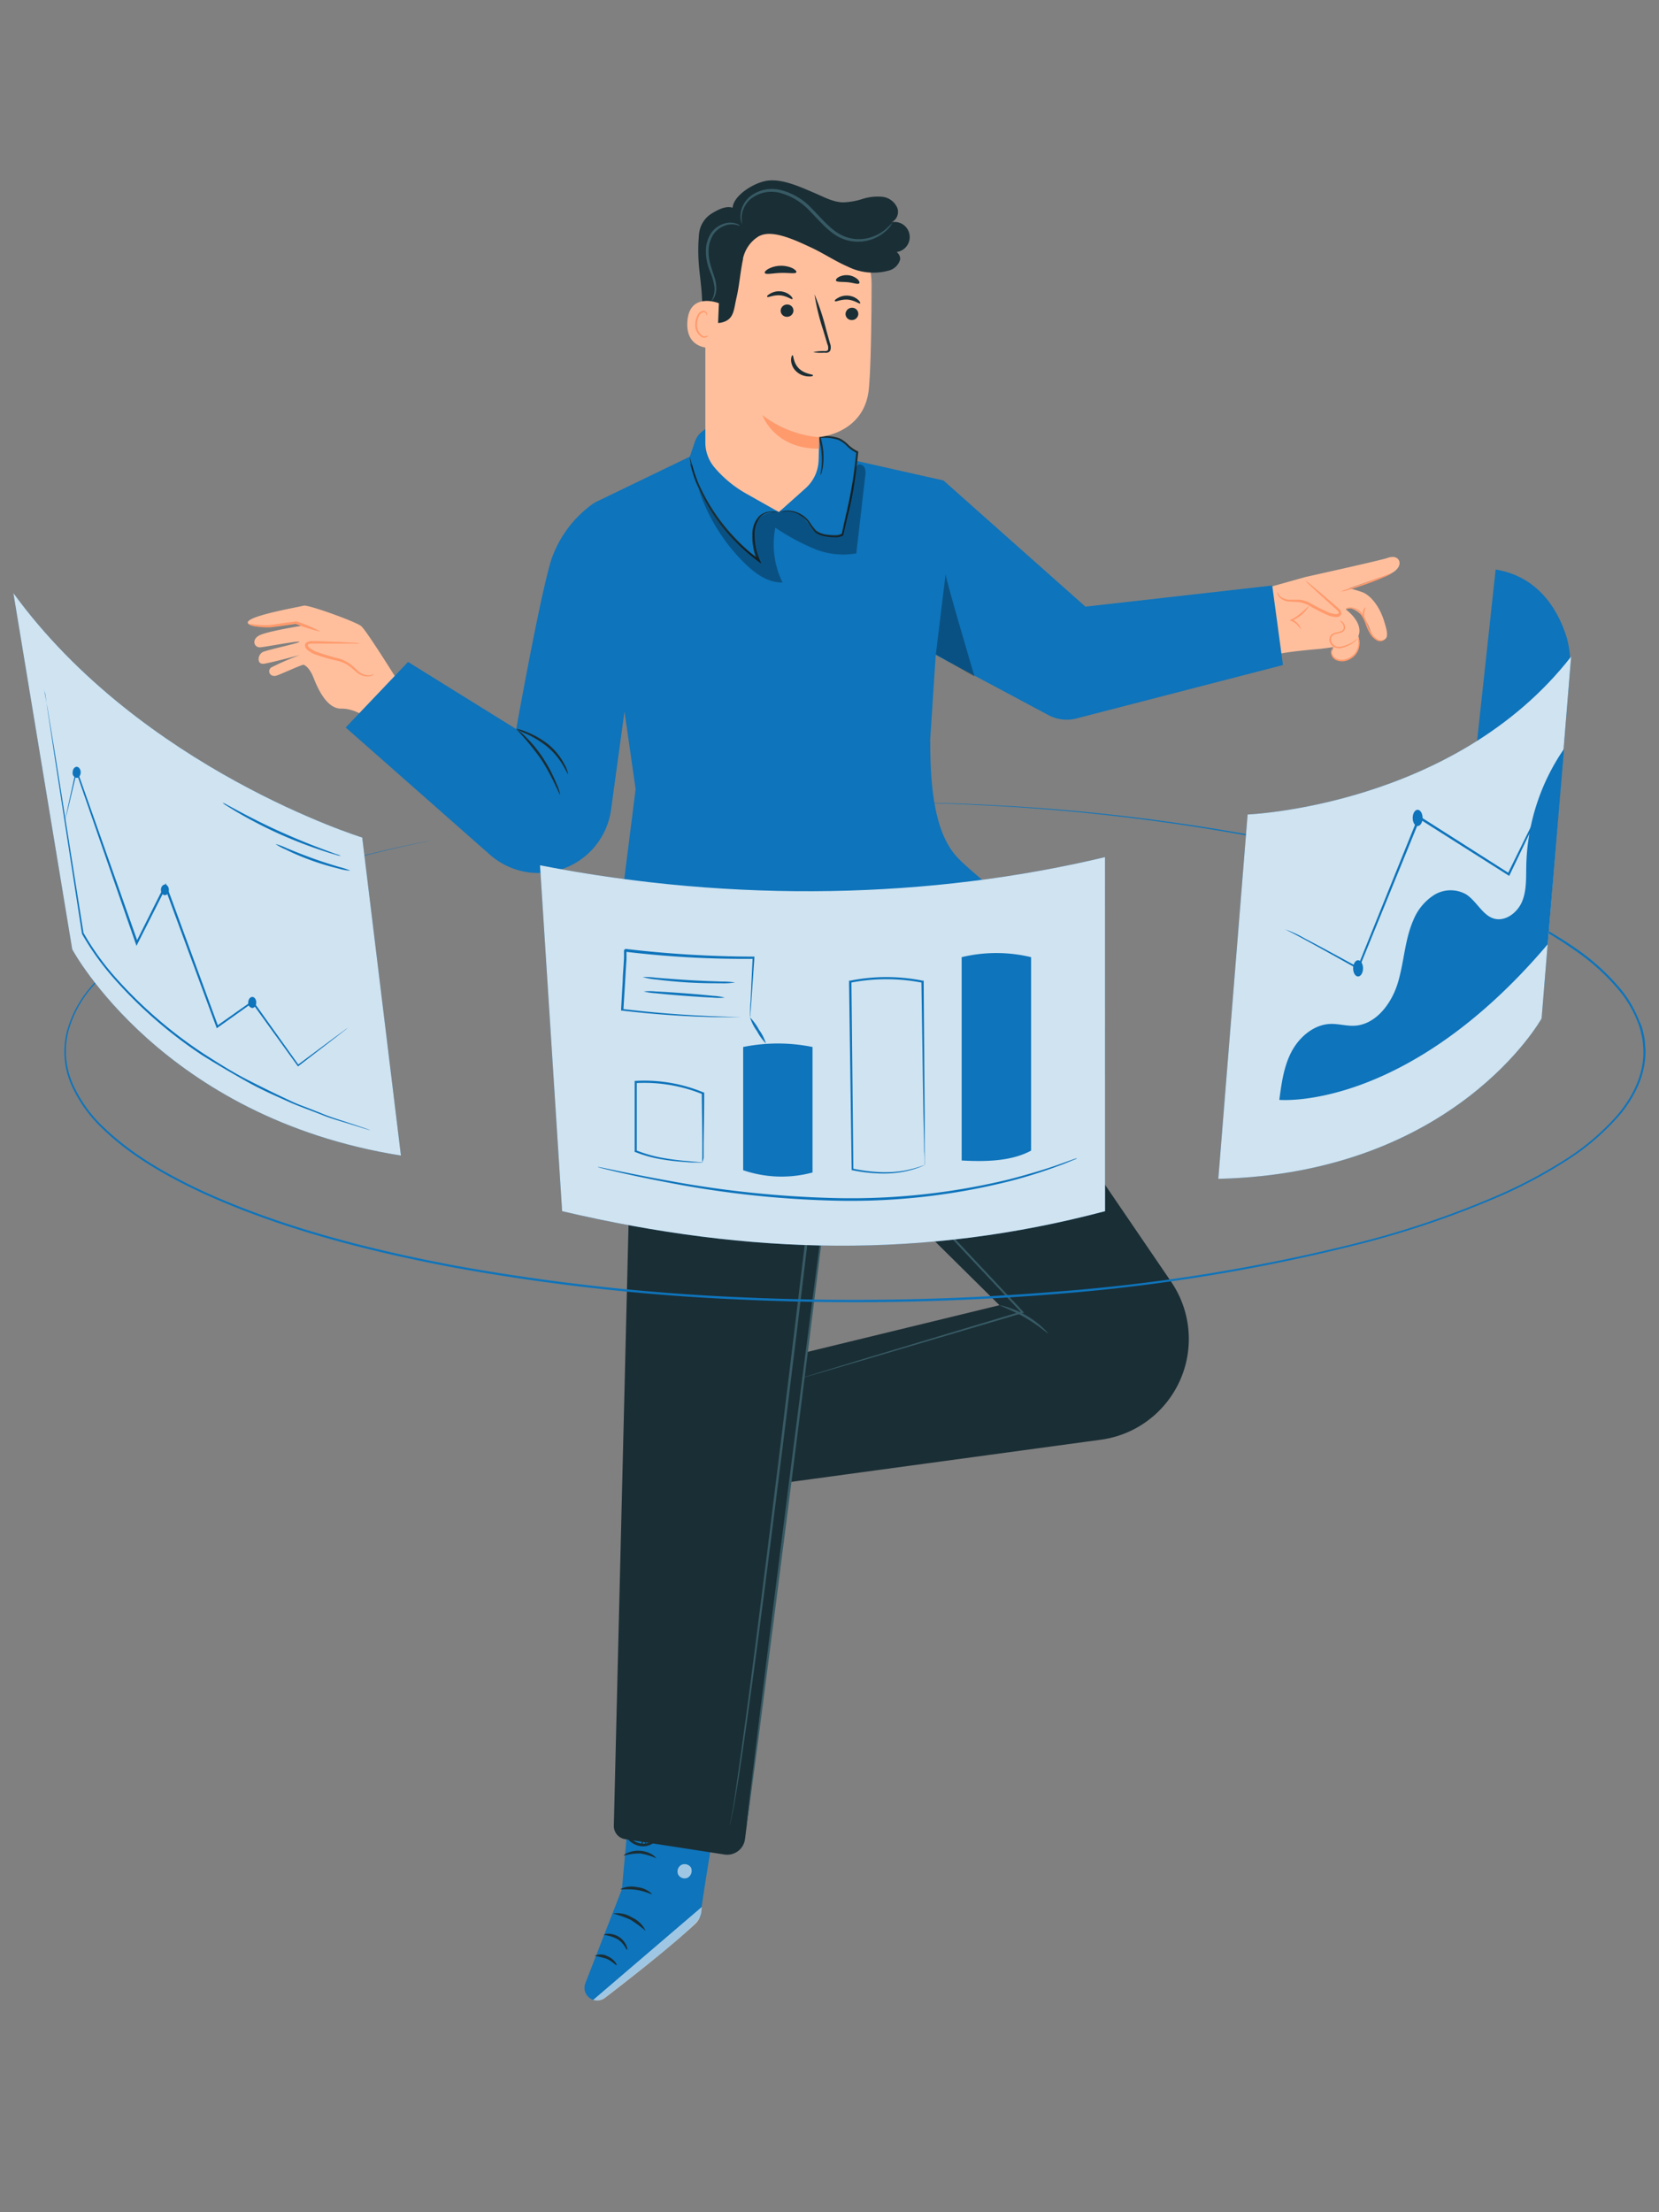
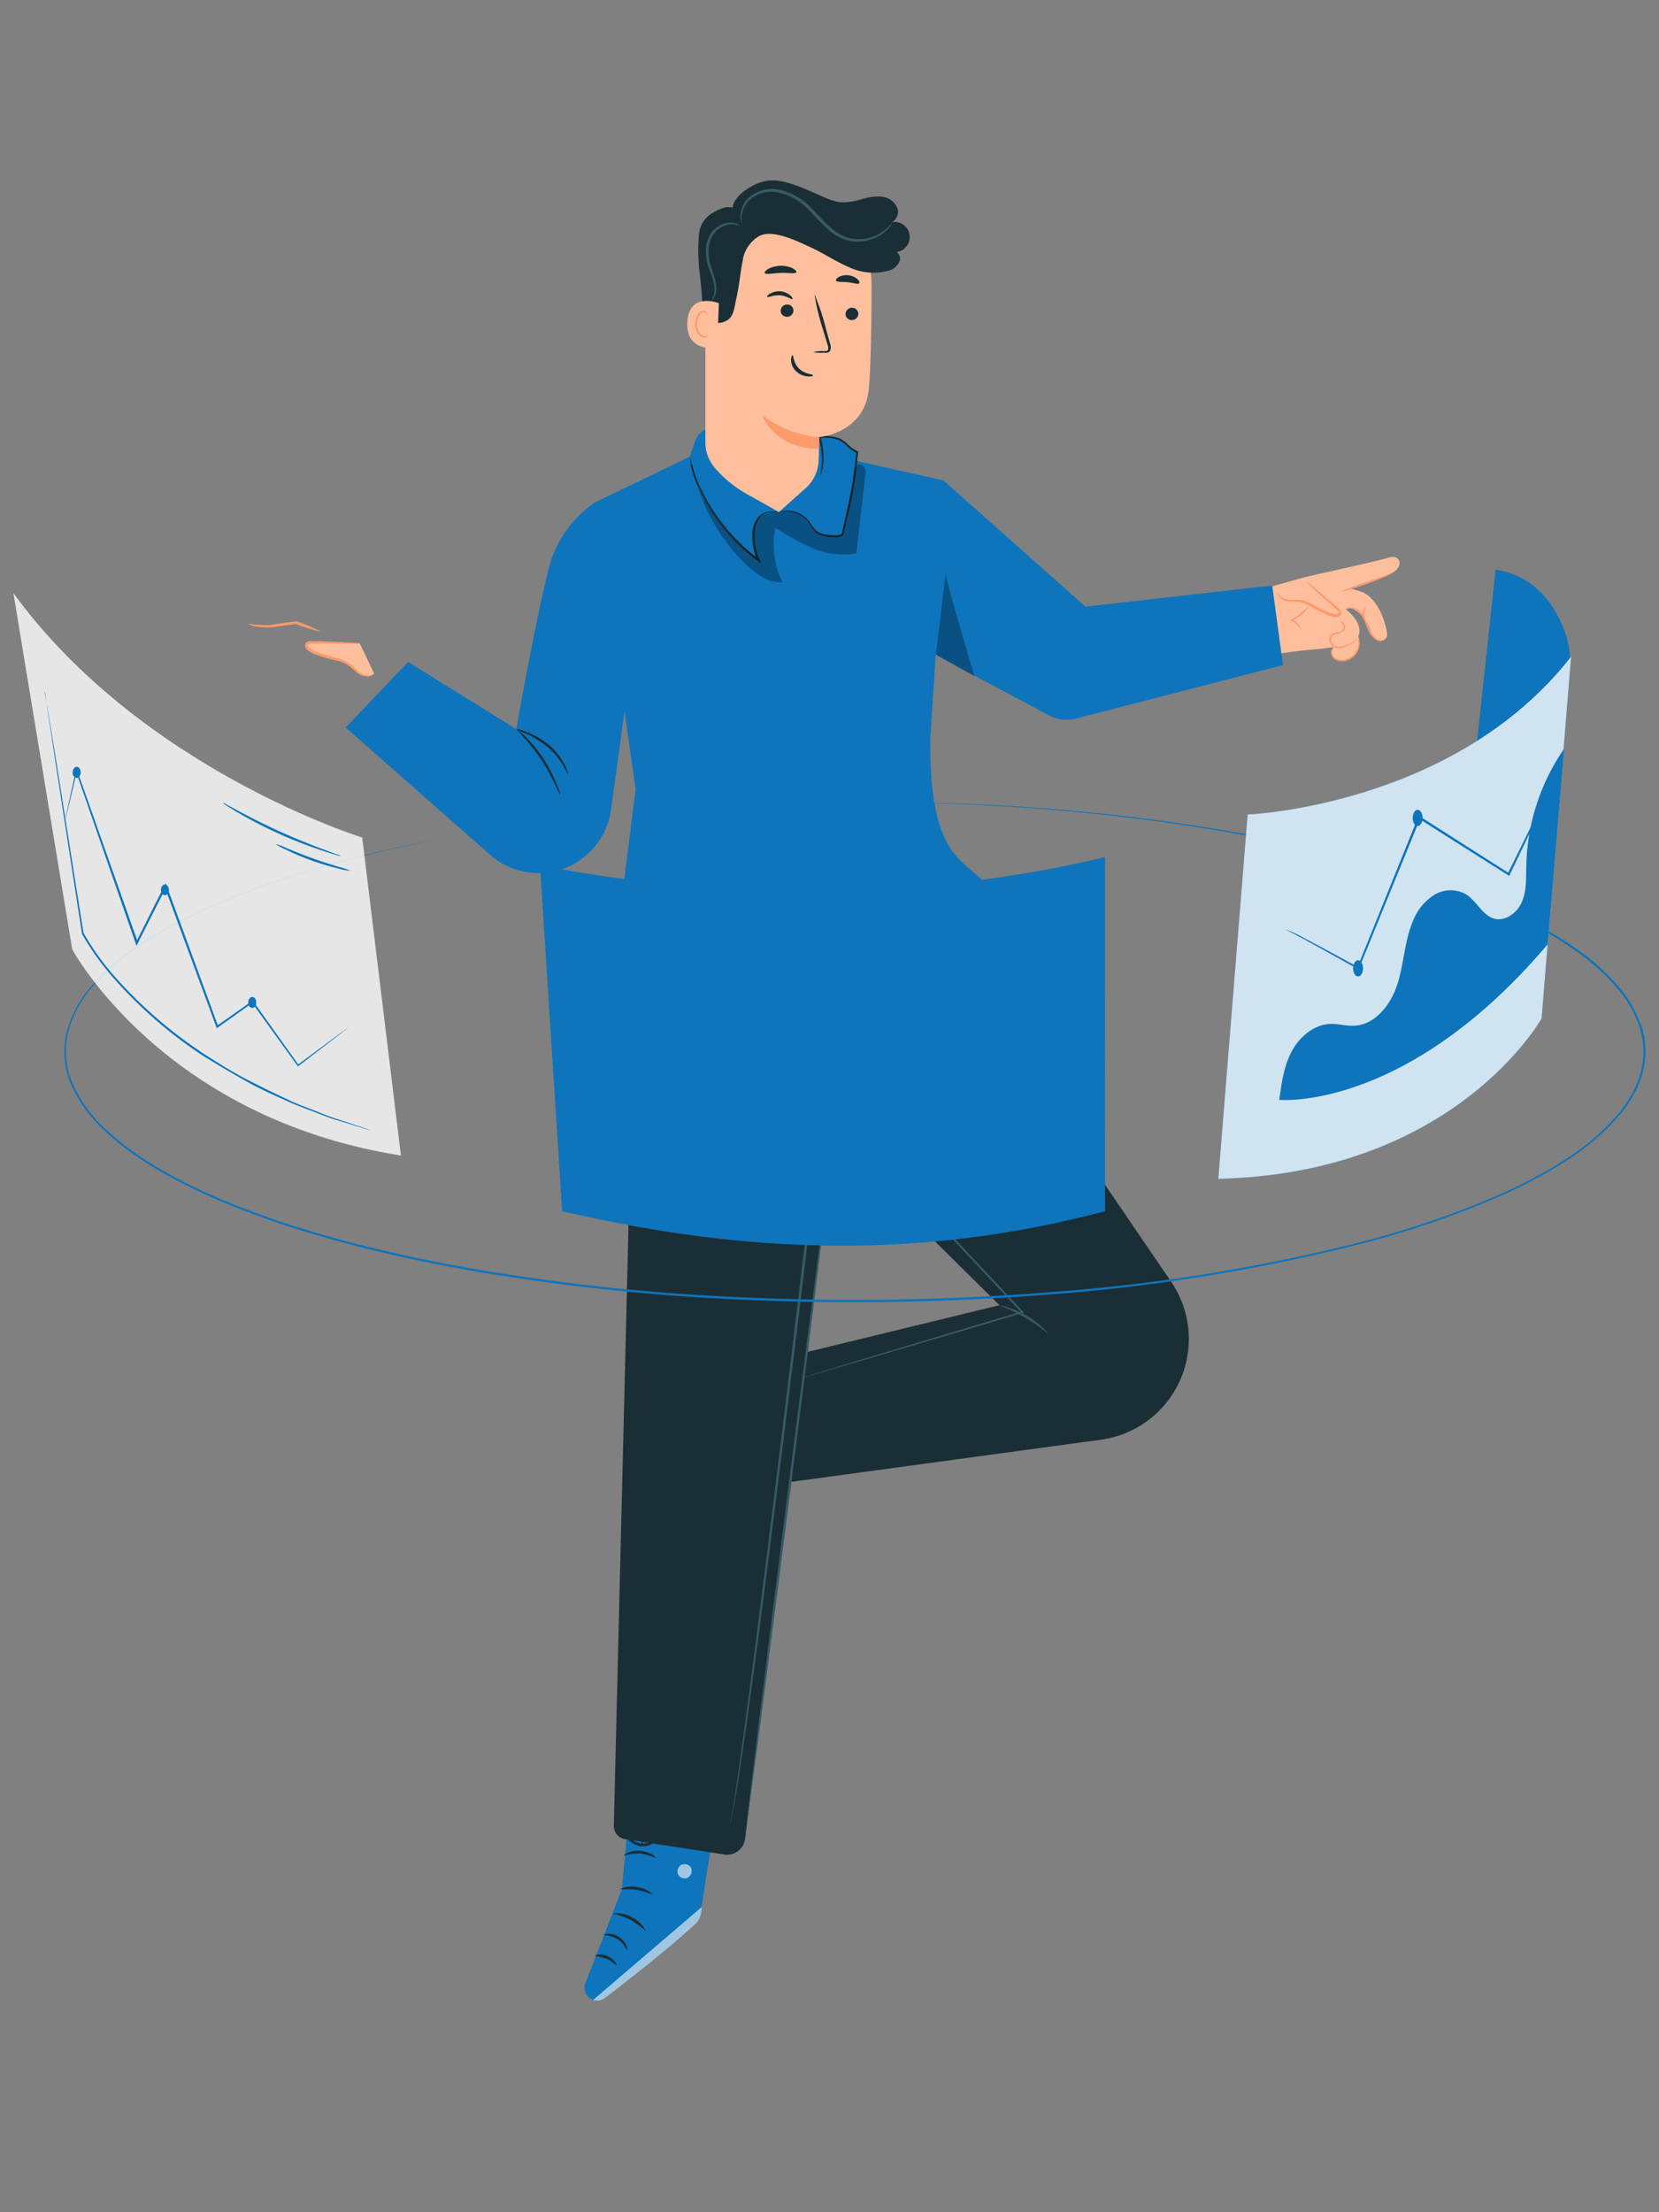
<svg xmlns="http://www.w3.org/2000/svg" id="e4ccba32-f104-44ce-9e84-ab7e9adcc803" data-name="Layer 1" viewBox="0 0 300 400">
  <rect x="0" y="0" width="300" height="400" fill="#808080" stroke="none" />
  <defs>
    <style>.eca48221-b55e-46dc-8723-7e4153b5700d{fill:#0e74bb;}.ba0b7c0c-1875-482d-b408-03e62c763351{opacity:0.3;}.a41226d0-09f5-4d32-9351-0bdfbd1f4002{fill:#ffbf9d;}.bf783afe-7276-4753-8eff-c3a0675f4cf2{fill:#ff9a6c;}.f7f0f49a-45ae-448f-b980-411c6d5376d3{opacity:0.6;}.fc6be024-87dc-4ae7-8d97-818e6688c70d{fill:#fff;}.ba402857-be4a-4e39-9f5d-e3eed6e4161e{fill:#1a2e35;}.bbdcd2c4-a07c-4232-aba4-42f43e4202a2{fill:#375a64;}.b192f4a5-6877-4df4-82b8-d94057ec2b45{opacity:0.8;}</style>
  </defs>
  <title>erp side image-01</title>
  <polyline class="eca48221-b55e-46dc-8723-7e4153b5700d" points="147.24 172.31 176.98 178.9 181.52 172.31 180.79 163.83 176.27 159.7 160.69 159.7 146.15 172.8" />
  <g class="ba0b7c0c-1875-482d-b408-03e62c763351">
    <polyline points="147.24 172.31 176.98 178.9 181.52 172.31 180.79 163.83 176.27 159.7 160.69 159.7 146.15 172.8" />
  </g>
  <path class="a41226d0-09f5-4d32-9351-0bdfbd1f4002" d="M192.59,111.07,230.12,106l5.91-1.66s13.53-3,14.79-3.43c1.46-.52,2.07.06,2.22.61.24.86-.58,1.82-1.82,2.31-.43.17-7.29,2.54-7.29,2.54a18.88,18.88,0,0,1,2.32.67c1.64.56,3.22,2.68,4,5.14s.8,3.23-.15,3.58a1.27,1.27,0,0,1-1.09-.15,2.55,2.55,0,0,1-1.13-1.41c-1.31-3.94-3.77-4.24-3.77-4.24l-.78.21s2.54,1.78,2.5,3.92a2.39,2.39,0,0,1-.2.92,3.24,3.24,0,0,1-3.62,4.27,1.34,1.34,0,0,1-1.2-1,1.78,1.78,0,0,1,.17-.84,2.39,2.39,0,0,0,.14-.43l-2.25.3s-5.1.42-7.29.86L196.43,128.8A9.1,9.1,0,0,1,185,122.56h0A9.1,9.1,0,0,1,192.59,111.07Z" />
  <path class="a41226d0-09f5-4d32-9351-0bdfbd1f4002" d="M231,107a1.9,1.9,0,0,0,1.62,1.5c.77.16,1.58,0,2.36.16,2.34.31,4.16,2.44,6.51,2.64.32,0,.74,0,.83-.35s-.16-.57-.38-.77L236.07,105" />
  <path class="bf783afe-7276-4753-8eff-c3a0675f4cf2" d="M236.07,105s.26.15.69.49,1,.84,1.77,1.47l2.6,2.23.74.65c.22.22.61.42.68,1a.68.68,0,0,1-.4.63,1.43,1.43,0,0,1-.63.1,5.38,5.38,0,0,1-1.13-.22,29.82,29.82,0,0,1-3.76-1.91,5.94,5.94,0,0,0-1.67-.55c-.54-.09-1.08-.07-1.57-.11a2.75,2.75,0,0,1-2.14-.92A1,1,0,0,1,231,107a2.48,2.48,0,0,0,.39.71,2.69,2.69,0,0,0,2,.72c.48,0,1,0,1.61,0a6,6,0,0,1,1.8.55,33.75,33.75,0,0,0,3.71,1.85,5.44,5.44,0,0,0,1,.21c.32,0,.6-.1.57-.27s-.27-.43-.52-.65l-.74-.66-2.53-2.3c-.71-.66-1.29-1.2-1.68-1.58A3.13,3.13,0,0,1,236.07,105Z" />
  <path class="bf783afe-7276-4753-8eff-c3a0675f4cf2" d="M243.26,110.1a3.43,3.43,0,0,1,1.48,0A2.53,2.53,0,0,1,246,111a6.29,6.29,0,0,1,.92,1.75,9.75,9.75,0,0,0,.86,1.87,3.36,3.36,0,0,0,1.22,1.19,1.28,1.28,0,0,0,1.15,0c.25-.13.34-.25.33-.26s-.13.07-.37.16a1.18,1.18,0,0,1-1-.11,3.18,3.18,0,0,1-1.1-1.14,11.55,11.55,0,0,1-.81-1.83,6.22,6.22,0,0,0-1-1.82,2.58,2.58,0,0,0-1.44-.91,2.36,2.36,0,0,0-1.15,0A1,1,0,0,0,243.26,110.1Z" />
  <path class="bf783afe-7276-4753-8eff-c3a0675f4cf2" d="M251.7,103.64a9.47,9.47,0,0,0-1.37.47l-3.26,1.2-3.28,1.15a8.25,8.25,0,0,0-1.35.51,6.48,6.48,0,0,0,1.41-.32c.86-.24,2-.61,3.31-1.07s2.43-.92,3.25-1.28A6.3,6.3,0,0,0,251.7,103.64Z" />
  <path class="bf783afe-7276-4753-8eff-c3a0675f4cf2" d="M242.27,112.2a2.11,2.11,0,0,0,.3.34,1.3,1.3,0,0,1,.42,1,.7.7,0,0,1-.44.56,3.64,3.64,0,0,1-.91.25,1.61,1.61,0,0,0-1,.54,1.36,1.36,0,0,0-.17,1.24,1.59,1.59,0,0,0,.84.9,2,2,0,0,0,1.13.17,6,6,0,0,0,1.74-.65,3.6,3.6,0,0,0,1-.75.88.88,0,0,0,.23-.4s-.1.13-.31.32a4.4,4.4,0,0,1-1,.65,7.26,7.26,0,0,1-1.69.57,1.55,1.55,0,0,1-1.66-.9,1.15,1.15,0,0,1,.12-1,1.39,1.39,0,0,1,.85-.45,3.84,3.84,0,0,0,1-.3.92.92,0,0,0,.53-.75,1.42,1.42,0,0,0-.54-1.13C242.42,112.27,242.28,112.18,242.27,112.2Z" />
-   <path class="bf783afe-7276-4753-8eff-c3a0675f4cf2" d="M241.47,116.88s-.16,0-.37.17a1.21,1.21,0,0,0-.42,1,1.67,1.67,0,0,0,1,1.34,2.76,2.76,0,0,0,2,0,3.36,3.36,0,0,0,1.62-1.24,3.12,3.12,0,0,0,.54-1.57,2.82,2.82,0,0,0-.12-1.1,1,1,0,0,0-.17-.37,5.39,5.39,0,0,1,.09,1.45,3.1,3.1,0,0,1-.56,1.44,3.21,3.21,0,0,1-1.5,1.12,2.56,2.56,0,0,1-1.83,0,1.5,1.5,0,0,1-.9-1.12,1.18,1.18,0,0,1,.29-.94C241.34,117,241.48,116.9,241.47,116.88Z" />
+   <path class="bf783afe-7276-4753-8eff-c3a0675f4cf2" d="M241.47,116.88s-.16,0-.37.17a1.21,1.21,0,0,0-.42,1,1.67,1.67,0,0,0,1,1.34,2.76,2.76,0,0,0,2,0,3.36,3.36,0,0,0,1.62-1.24,3.12,3.12,0,0,0,.54-1.57,2.82,2.82,0,0,0-.12-1.1,1,1,0,0,0-.17-.37,5.39,5.39,0,0,1,.09,1.45,3.1,3.1,0,0,1-.56,1.44,3.21,3.21,0,0,1-1.5,1.12,2.56,2.56,0,0,1-1.83,0,1.5,1.5,0,0,1-.9-1.12,1.18,1.18,0,0,1,.29-.94Z" />
  <path class="bf783afe-7276-4753-8eff-c3a0675f4cf2" d="M235.22,113.79s0-.27-.24-.65a2.71,2.71,0,0,0-1.37-1.12l0,.26c.27-.14.56-.3.85-.48a6.17,6.17,0,0,0,2.36-2.42,16.06,16.06,0,0,1-2.51,2.18c-.28.18-.56.33-.82.47l-.3.15.31.1a2.87,2.87,0,0,1,1.32,1C235.09,113.57,235.19,113.8,235.22,113.79Z" />
  <path class="bf783afe-7276-4753-8eff-c3a0675f4cf2" d="M246.91,109.78s-.45.39-.49,1.08.28,1.18.34,1.13-.1-.51-.06-1.11S247,109.83,246.91,109.78Z" />
-   <path class="a41226d0-09f5-4d32-9351-0bdfbd1f4002" d="M71.76,122.84S66.27,114,65.3,113.2s-9.65-3.93-10.39-3.69-11.26,2-10,3.27,8.54-.1,8.54-.1l1,.49s-6.34,1-7.67,1.78-.81,2.21.35,2.09,6.67-1.18,7-1-6,1.49-6.67,1.89c-.91.54-1,2.17.15,2.09.68,0,6.64-1.59,6.64-1.59A50,50,0,0,0,49,120.71c-.71.67-.15,1.7.88,1.48.7-.16,4-1.75,5-2,0,0,.88.23,1.67,2,.38.83,2.07,6,5.17,5.94,2.75-.06,5.44,2.2,5.44,2.2Z" />
  <path class="bf783afe-7276-4753-8eff-c3a0675f4cf2" d="M44.88,112.81a4.84,4.84,0,0,0,1.92.53,11.25,11.25,0,0,0,2.16.09c.81-.09,1.69-.21,2.61-.34l2-.29h-.12A28.81,28.81,0,0,0,58,114.22a26.92,26.92,0,0,0-4.38-1.87l0,0h-.06l-2,.26-2.58.38a14.78,14.78,0,0,1-2.1,0C45.63,112.91,44.9,112.74,44.88,112.81Z" />
  <path class="a41226d0-09f5-4d32-9351-0bdfbd1f4002" d="M67.65,121.79a2.12,2.12,0,0,1-2.45,0c-.75-.45-1.32-1.15-2-1.65-2.14-1.51-5.22-1.15-7.28-2.76-.29-.22-.57-.59-.42-.92s.56-.34.9-.33l8.66.21" />
  <path class="bf783afe-7276-4753-8eff-c3a0675f4cf2" d="M65,116.34a4,4,0,0,0-.93-.12l-2.55-.14-3.79-.14-1.1,0a1.71,1.71,0,0,0-1.27.27.73.73,0,0,0-.14.8,1.31,1.31,0,0,0,.44.56,4.86,4.86,0,0,0,1.08.67,32.32,32.32,0,0,0,4.49,1.29,6.19,6.19,0,0,1,1.78.81c.5.34.92.76,1.35,1.1a3.06,3.06,0,0,0,2.44.86c.64-.12.85-.47.83-.47a2.57,2.57,0,0,1-.86.28,2.91,2.91,0,0,1-2.18-.94c-.4-.34-.81-.78-1.35-1.17a6.78,6.78,0,0,0-1.87-.91A38.12,38.12,0,0,1,57,117.76a5.43,5.43,0,0,1-1-.6c-.28-.23-.42-.53-.26-.65s.54-.15.91-.14l1.1,0,3.79,0c1.08,0,1.95,0,2.55,0A3.5,3.5,0,0,0,65,116.34Z" />
  <path class="eca48221-b55e-46dc-8723-7e4153b5700d" d="M114.46,319.6l-2,22-6.61,17a2.28,2.28,0,0,0,1.44,3h0a2.26,2.26,0,0,0,2-.36c3.73-2.84,17.37-13.33,17.42-14.95.07-1.88,3.66-23.11,3.66-23.11Z" />
  <g class="f7f0f49a-45ae-448f-b980-411c6d5376d3">
    <path class="fc6be024-87dc-4ae7-8d97-818e6688c70d" d="M107.28,361.6l19.63-16.8-.1.93a3.46,3.46,0,0,1-1.06,2.11c-1.58,1.48-6,5.48-16.36,13.41a2.28,2.28,0,0,1-2.11.35Z" />
  </g>
  <g class="f7f0f49a-45ae-448f-b980-411c6d5376d3">
    <path class="fc6be024-87dc-4ae7-8d97-818e6688c70d" d="M123.21,337.2a1.36,1.36,0,0,0-.58,1.73,1.32,1.32,0,0,0,1.72.59,1.44,1.44,0,0,0,.6-1.84,1.37,1.37,0,0,0-1.85-.42" />
  </g>
  <path class="ba402857-be4a-4e39-9f5d-e3eed6e4161e" d="M113.4,352.56c-.13.05-.5-1.16-1.73-1.93a7.09,7.09,0,0,0-2.48-.77c0-.06.29-.2.81-.21a3.59,3.59,0,0,1,3.25,2.09C113.46,352.22,113.46,352.55,113.4,352.56Z" />
  <path class="ba402857-be4a-4e39-9f5d-e3eed6e4161e" d="M111.5,355.33c-.12.08-.74-.71-1.84-1.17a18,18,0,0,0-2.12-.52,2.51,2.51,0,0,1,2.31.07C111.1,354.24,111.62,355.28,111.5,355.33Z" />
  <path class="ba402857-be4a-4e39-9f5d-e3eed6e4161e" d="M116.75,349.12a23.31,23.31,0,0,0-2.72-2,20.69,20.69,0,0,0-3.18-1.13,5,5,0,0,1,3.41.7A5,5,0,0,1,116.75,349.12Z" />
  <path class="ba402857-be4a-4e39-9f5d-e3eed6e4161e" d="M117.91,342.47c-.07.13-1.23-.52-2.8-.75s-2.87,0-2.9-.15a4.44,4.44,0,0,1,3-.34A4.34,4.34,0,0,1,117.91,342.47Z" />
  <path class="ba402857-be4a-4e39-9f5d-e3eed6e4161e" d="M118.67,336a11.43,11.43,0,0,0-2.9-.87,11.05,11.05,0,0,0-3,.4c0-.05.24-.3.78-.53a4.95,4.95,0,0,1,4.43.35C118.47,335.69,118.7,336,118.67,336Z" />
  <path class="ba402857-be4a-4e39-9f5d-e3eed6e4161e" d="M116,333.93a1.82,1.82,0,0,1,.06-.84,5.8,5.8,0,0,1,.91-2.1,2.56,2.56,0,0,1,1.24-1.1.92.92,0,0,1,1,.32,1.52,1.52,0,0,1,.23,1,3.19,3.19,0,0,1-3.13,2.63,3.71,3.71,0,0,1-3.4-2.34,1.28,1.28,0,0,1,.06-1.08.89.89,0,0,1,1-.36,3.09,3.09,0,0,1,1.36.92,6.38,6.38,0,0,1,1.31,1.88,1.91,1.91,0,0,1,.25.79,10.15,10.15,0,0,0-1.8-2.43,3,3,0,0,0-1.2-.77.47.47,0,0,0-.54.2.91.91,0,0,0,0,.71,3.35,3.35,0,0,0,3,2,2.8,2.8,0,0,0,2.69-2.2,1.09,1.09,0,0,0-.14-.73.49.49,0,0,0-.55-.18,2.39,2.39,0,0,0-1.06.91A8.39,8.39,0,0,0,116,333.93Z" />
  <path class="ba402857-be4a-4e39-9f5d-e3eed6e4161e" d="M134.72,332.53l16.49-130.59-5.27-30.36-31.1,1.65L111,330.11a2.41,2.41,0,0,0,1.94,2.42L131,335.32A3.24,3.24,0,0,0,134.72,332.53Z" />
  <path class="ba402857-be4a-4e39-9f5d-e3eed6e4161e" d="M150.74,206.32l30,29.68-43.16,10.5,3.08,21.77,58.41-7.95a18.35,18.35,0,0,0,12.43-7.46h0a18.36,18.36,0,0,0,.28-21.1L166.27,165l-20.33,6.62Z" />
  <path class="bbdcd2c4-a07c-4232-aba4-42f43e4202a2" d="M149.08,198.77a16.55,16.55,0,0,1,1,3.73,17.16,17.16,0,0,1,.62,3.82,16.55,16.55,0,0,1-1-3.73A17.24,17.24,0,0,1,149.08,198.77Z" />
  <path class="bbdcd2c4-a07c-4232-aba4-42f43e4202a2" d="M144.71,249.24l.71-.24,2.1-.65,8-2.45,29.29-8.8-.08.27-36-38.34.37-.12c-.71,6-1.46,12.32-2.22,18.73-3.71,31.11-7.2,59.25-9.9,79.59-1.34,10.18-2.52,18.4-3.38,24.07-.48,2.83-.8,5-1.13,6.51-.15.73-.27,1.29-.36,1.69s-.13.56-.13.56,0-.19.09-.58.18-1,.32-1.68c.3-1.48.59-3.69,1-6.52.81-5.68,1.94-13.91,3.24-24.09,2.63-20.35,6.07-48.5,9.78-79.6.76-6.42,1.51-12.71,2.22-18.73l.06-.46.31.34L185,237.14l.19.2-.26.08-29.33,8.67-8.08,2.36-2.11.6C145,249.19,144.71,249.24,144.71,249.24Z" />
  <path class="bbdcd2c4-a07c-4232-aba4-42f43e4202a2" d="M135,330.06c-.12,0,3.31-27.73,7.65-61.89s8-61.87,8.09-61.85-3.31,27.72-7.65,61.9S135.12,330.08,135,330.06Z" />
  <path class="bbdcd2c4-a07c-4232-aba4-42f43e4202a2" d="M145.87,185a10.46,10.46,0,0,1,.69,2c.37,1.27.82,3,1.25,5s.75,3.77.95,5.08a9.9,9.9,0,0,1,.21,2.13,10.87,10.87,0,0,1-.52-2.08c-.3-1.44-.66-3.15-1.06-5s-.81-3.58-1.13-5A10.84,10.84,0,0,1,145.87,185Z" />
  <path class="bbdcd2c4-a07c-4232-aba4-42f43e4202a2" d="M147.79,182.39s.43-.41,1.22-.13a1.39,1.39,0,0,1,.91,1.07,1.56,1.56,0,0,1-.68,1.59,1.49,1.49,0,0,1-1.72-.17,1.32,1.32,0,0,1,.17-2.1c.2-.11.32-.11.33-.09s-.46.24-.59.91a1,1,0,0,0,.35,1,1.16,1.16,0,0,0,1.24.11,1.19,1.19,0,0,0,.5-1.15,1.11,1.11,0,0,0-.63-.86A2.34,2.34,0,0,0,147.79,182.39Z" />
  <path class="bbdcd2c4-a07c-4232-aba4-42f43e4202a2" d="M189.56,241.09c-.09.1-1.78-1.46-4.21-2.86s-4.6-2.11-4.56-2.24a16.58,16.58,0,0,1,8.77,5.1Z" />
  <path class="eca48221-b55e-46dc-8723-7e4153b5700d" d="M124.74,82.57l-17.22,8.31,7.42,51.81L112,166a9.08,9.08,0,0,0,3,8h0l27.81-.55,19.48-10.71,8.94-1.51-3.66-17.7,1.64-25.11,20.36,10.87a7,7,0,0,0,5.11.61l37.32-9.65-1.94-14.38-33.78,3.82L170.61,86.88l-19.15-4.31L148,76.93H128.45l-1.37,1a4.06,4.06,0,0,0-1.42,1.94Z" />
  <path class="eca48221-b55e-46dc-8723-7e4153b5700d" d="M107.52,90.88A20.68,20.68,0,0,0,99.76,101c-2,6.11-6.41,30.83-6.41,30.83L73.79,119.69,62.51,131.54l26.08,23a13.27,13.27,0,0,0,14.53,2h0a13.26,13.26,0,0,0,7.38-10.16L113.7,123Z" />
-   <polygon class="a41226d0-09f5-4d32-9351-0bdfbd1f4002" points="166.27 164.96 165.06 163.18 152.18 165.56 149.81 171.04 166.27 164.96" />
  <path class="eca48221-b55e-46dc-8723-7e4153b5700d" d="M115.06,173.92c11.5,4.63,23.79,2.93,34.75-2.88,3.31-1.75,6.38-3.93,9.7-5.66s7-3,10.74-2.74,7.51,2.32,9,5.75,0,8.11-3.52,9.39l1.25,1.11a11.16,11.16,0,0,0,5.09-14.47c-1.93-3.92-6-6.25-9-9.45-4.37-4.71-4.83-13.82-4.86-20.91" />
  <path class="ba402857-be4a-4e39-9f5d-e3eed6e4161e" d="M140.3,92.59a4,4,0,0,1-.85,0,3.23,3.23,0,0,0-2,.94,4.83,4.83,0,0,0-1,3.29,10.82,10.82,0,0,0,.93,4.4l.32.73-.63-.47a34.26,34.26,0,0,1-4.34-3.84A32,32,0,0,1,126,87.47a23,23,0,0,1-1.08-3.55,8.16,8.16,0,0,1-.19-1.35,36.79,36.79,0,0,0,1.56,4.78,33.72,33.72,0,0,0,6.7,10,35.13,35.13,0,0,0,4.27,3.81l-.31.25a9.81,9.81,0,0,1-.72-2.36,10.19,10.19,0,0,1-.19-2.23,4.9,4.9,0,0,1,1.18-3.45,3.37,3.37,0,0,1,3.07-.81Z" />
  <path class="eca48221-b55e-46dc-8723-7e4153b5700d" d="M141.33,92.59c1.42-.62,3.52.29,4.54,1.45.67.76,1,1.83,1.93,2.33s3.69.9,4.51.27c0,0,.49-2.39.75-3.38A74.89,74.89,0,0,0,155,81.77c-2.71-1.31-2-3-6.84-2.71a12.44,12.44,0,0,1,.17,6.87" />
  <path class="ba402857-be4a-4e39-9f5d-e3eed6e4161e" d="M148.31,85.93s.18-.65.28-1.84a13.49,13.49,0,0,0-.6-5l-.06-.2.2,0a8.46,8.46,0,0,1,3.6.33,5.56,5.56,0,0,1,1.66,1.19,6.65,6.65,0,0,0,1.68,1.17l.13.06v.15c-.22,2-.47,4.27-.85,6.56-.26,1.51-.56,3-.91,4.35s-.63,2.72-.93,4l0,.09,0,0a2.62,2.62,0,0,1-1.44.35,8.52,8.52,0,0,1-1.35-.08,8.84,8.84,0,0,1-1.26-.28,2.63,2.63,0,0,1-1.1-.6,12.21,12.21,0,0,1-1.3-1.77,4.4,4.4,0,0,0-1.32-1.21,4.64,4.64,0,0,0-2.42-.75,4.2,4.2,0,0,0-.91.13,1.91,1.91,0,0,1,.91-.26,4.62,4.62,0,0,1,2.55.67,4.82,4.82,0,0,1,1.43,1.24,12,12,0,0,0,1.28,1.7,4.19,4.19,0,0,0,2.19.76,9.13,9.13,0,0,0,1.29.07,2.42,2.42,0,0,0,1.2-.29l-.07.12c.29-1.27.56-2.62.9-4s.64-2.83.89-4.32c.39-2.28.64-4.5.87-6.54l.12.21a7.1,7.1,0,0,1-1.77-1.24,5.21,5.21,0,0,0-1.54-1.14,8,8,0,0,0-3.43-.35l.14-.22a12.89,12.89,0,0,1,.48,5.1,8.85,8.85,0,0,1-.28,1.37A1.63,1.63,0,0,1,148.31,85.93Z" />
  <path class="ba402857-be4a-4e39-9f5d-e3eed6e4161e" d="M101.3,143.69c-.15.06-1.26-3-3.4-6.33a48.4,48.4,0,0,0-4.55-5.53A8,8,0,0,1,95,133.17a23.18,23.18,0,0,1,3.27,4,27.09,27.09,0,0,1,2.36,4.55A8.86,8.86,0,0,1,101.3,143.69Z" />
  <path class="ba402857-be4a-4e39-9f5d-e3eed6e4161e" d="M102.74,140c-.06,0-.35-.64-.94-1.64a13.07,13.07,0,0,0-2.9-3.4,18.67,18.67,0,0,0-3.85-2.34,10.31,10.31,0,0,1-1.7-.83,6.64,6.64,0,0,1,1.83.54,15.41,15.41,0,0,1,4,2.29,11.48,11.48,0,0,1,2.89,3.59A5.41,5.41,0,0,1,102.74,140Z" />
  <g class="ba0b7c0c-1875-482d-b408-03e62c763351">
    <path d="M125.23,84.08a33.46,33.46,0,0,0,9.51,17.84c1.86,1.81,4.17,3.48,6.76,3.4a15.8,15.8,0,0,1-1.3-9.9,41.41,41.41,0,0,0,6.92,3.76,13.78,13.78,0,0,0,7.73.88q.81-7,1.61-14a2.58,2.58,0,0,0-.14-1.56c-.26-.46-1-.7-1.33-.32a1.27,1.27,0,0,0-.26.62c-.95,4.07-1.48,7.72-2.42,11.8-.68.68-2.78.4-4.15-.11-1.2-.44-1.66-1.44-2.46-2.44s-.65-.83-1.83-1.32c-2.16-.92-6.32-.19-7.23,1.75s-.22,4.51.38,6.42a29.12,29.12,0,0,1-12.25-17" />
  </g>
  <g class="ba0b7c0c-1875-482d-b408-03e62c763351">
    <path d="M171,103.78c-.17.34,5.23,18.55,5.23,18.55l-7-4Z" />
  </g>
  <path class="a41226d0-09f5-4d32-9351-0bdfbd1f4002" d="M127.55,51v29a7,7,0,0,0,1.66,4.53h0A21.11,21.11,0,0,0,135,89.29l5.85,3.3,4.84-4.32a7.07,7.07,0,0,0,2.34-5c.08-2.12.08-4.24.08-4.24s8.2-.59,9-8.68c.36-3.8.48-11.6.5-18.78a15.73,15.73,0,0,0-14.43-15.71l-.24,0A15,15,0,0,0,127.55,51Z" />
  <path class="bf783afe-7276-4753-8eff-c3a0675f4cf2" d="M148.14,79.06a19.7,19.7,0,0,1-10.28-4s2.13,6.13,10.26,6.07Z" />
  <path class="ba402857-be4a-4e39-9f5d-e3eed6e4161e" d="M155.21,56.8A1.16,1.16,0,0,1,154,57.87a1.1,1.1,0,0,1-1.1-1.14,1.17,1.17,0,0,1,1.21-1.08A1.11,1.11,0,0,1,155.21,56.8Z" />
-   <path class="ba402857-be4a-4e39-9f5d-e3eed6e4161e" d="M155.54,54.86c-.16.14-1-.58-2.22-.68s-2.21.45-2.33.28.11-.33.53-.59a3.19,3.19,0,0,1,1.88-.41,3.09,3.09,0,0,1,1.75.73C155.51,54.52,155.62,54.8,155.54,54.86Z" />
  <path class="ba402857-be4a-4e39-9f5d-e3eed6e4161e" d="M143.48,56.21a1.15,1.15,0,0,1-1.21,1.07,1.11,1.11,0,0,1-1.1-1.14,1.17,1.17,0,0,1,1.21-1.08A1.11,1.11,0,0,1,143.48,56.21Z" />
  <path class="ba402857-be4a-4e39-9f5d-e3eed6e4161e" d="M143.3,54.08c-.16.14-1-.58-2.22-.68s-2.21.45-2.33.28.1-.33.53-.59a3.19,3.19,0,0,1,1.88-.41,3.09,3.09,0,0,1,1.75.73C143.27,53.74,143.37,54,143.3,54.08Z" />
  <path class="ba402857-be4a-4e39-9f5d-e3eed6e4161e" d="M147.05,63.68a7.33,7.33,0,0,1,2-.2c.32,0,.62,0,.69-.26a1.6,1.6,0,0,0-.13-1c-.23-.79-.48-1.62-.74-2.49a40.25,40.25,0,0,1-1.58-6.5,42.47,42.47,0,0,1,2.1,6.35c.24.88.48,1.71.7,2.51a1.86,1.86,0,0,1,.06,1.26.79.79,0,0,1-.56.42,1.77,1.77,0,0,1-.55,0A8,8,0,0,1,147.05,63.68Z" />
  <path class="ba402857-be4a-4e39-9f5d-e3eed6e4161e" d="M143.32,64.23c.2,0,.09,1.36,1.17,2.41s2.52,1,2.52,1.21-.35.24-.95.21a3.39,3.39,0,0,1-2.11-.94,2.93,2.93,0,0,1-.9-2C143.05,64.54,143.23,64.22,143.32,64.23Z" />
  <path class="ba402857-be4a-4e39-9f5d-e3eed6e4161e" d="M144,49.23c-.15.33-1.38.07-2.85.12s-2.69.36-2.85,0c-.08-.15.15-.45.66-.74a5,5,0,0,1,4.34-.12C143.84,48.79,144.09,49.08,144,49.23Z" />
  <path class="ba402857-be4a-4e39-9f5d-e3eed6e4161e" d="M155.38,51.22c-.24.27-1.07-.1-2.1-.19s-1.92,0-2.1-.28c-.07-.16.09-.43.49-.66a3.07,3.07,0,0,1,3.38.38C155.39,50.79,155.49,51.09,155.38,51.22Z" />
  <path class="ba402857-be4a-4e39-9f5d-e3eed6e4161e" d="M137.07,42.8l0,0a6.35,6.35,0,0,0-2.71,3.92l0,.16c-.5,2.28-.64,4.64-1.17,6.91s-.43,4-2.71,4.53a3,3,0,0,1-3.18-1.29A2,2,0,0,1,127,56c0-5.61-1.1-7.78-.6-13.61a4.91,4.91,0,0,1,2.37-3.83c1.29-.77,2.85-1.56,4.16-.8s2.84,3.43,3.81,4.6" />
  <path class="a41226d0-09f5-4d32-9351-0bdfbd1f4002" d="M130,54.83c-.13-.07-5.42-2.1-5.71,3.44s5.35,4.69,5.37,4.53S130,54.83,130,54.83Z" />
  <path class="bf783afe-7276-4753-8eff-c3a0675f4cf2" d="M128.05,60.61s-.1.07-.27.13a1,1,0,0,1-.72,0,2.39,2.39,0,0,1-1-2.2,3.15,3.15,0,0,1,.34-1.37,1.09,1.09,0,0,1,.77-.7.48.48,0,0,1,.55.29c.07.16,0,.27.06.28s.12-.09.09-.32a.66.66,0,0,0-.2-.36.77.77,0,0,0-.53-.17,1.36,1.36,0,0,0-1,.81,3.28,3.28,0,0,0-.41,1.53A2.5,2.5,0,0,0,127,61a1,1,0,0,0,.89-.1C128,60.75,128.07,60.62,128.05,60.61Z" />
  <path class="ba402857-be4a-4e39-9f5d-e3eed6e4161e" d="M132.69,38.58c-1.18-2.33,2.81-5.2,5.62-5.83s6.28,1,8.93,2.12c1.66.71,3.31,1.64,5.12,1.72a12.28,12.28,0,0,0,3.58-.61,9.14,9.14,0,0,1,3.59-.4,3.34,3.34,0,0,1,2.76,2.09,2.09,2.09,0,0,1-1.63,2.7,2.73,2.73,0,1,1,.31,5.1c.83-.53,2,.55,1.78,1.53a2.87,2.87,0,0,1-2.06,1.93,10.36,10.36,0,0,1-7.38-.72c-2.32-1-4.43-2.44-6.73-3.5s-6.13-2.93-8.58-2.29c-1.8.47-3.19,2.48-4.14,1.93a3.4,3.4,0,0,1-1.54-2.63,9.56,9.56,0,0,1,.37-3.14" />
  <path class="bbdcd2c4-a07c-4232-aba4-42f43e4202a2" d="M161.34,40.28s-.32.38-1,1A7.59,7.59,0,0,1,157.14,43a7,7,0,0,1-5.26-.65c-1.81-1-3.28-2.81-5-4.56a11.54,11.54,0,0,0-6-3.5,6.39,6.39,0,0,0-5.44,1.4,4.83,4.83,0,0,0-1.55,3.47,3.4,3.4,0,0,0,.16,1c.08.23.13.34.15.34a8.71,8.71,0,0,1-.09-1.37A4.79,4.79,0,0,1,135.72,36a6.07,6.07,0,0,1,5.09-1.18,11.27,11.27,0,0,1,5.68,3.39c1.69,1.7,3.2,3.57,5.14,4.62a7.54,7.54,0,0,0,8.89-1.37,5.26,5.26,0,0,0,.65-.81C161.3,40.4,161.36,40.29,161.34,40.28Z" />
  <path class="bbdcd2c4-a07c-4232-aba4-42f43e4202a2" d="M128.59,54.47s.25-.13.5-.55a3.77,3.77,0,0,0,.44-2c0-1.79-1.39-3.84-1.39-6.32a5.58,5.58,0,0,1,.89-3.25,4.2,4.2,0,0,1,2.2-1.6,3.52,3.52,0,0,1,1.87-.1c.43.11.66.23.69.19a1.41,1.41,0,0,0-.63-.4,3.53,3.53,0,0,0-2-.07,4.52,4.52,0,0,0-2.51,1.69,5.92,5.92,0,0,0-1,3.55,9.85,9.85,0,0,0,.78,3.57,10.77,10.77,0,0,1,.77,2.76A4.22,4.22,0,0,1,128.59,54.47Z" />
  <path class="eca48221-b55e-46dc-8723-7e4153b5700d" d="M82.76,151l-1.41.3c-.94.19-2.33.45-4.15.84-3.65.75-9,1.92-15.83,3.79a161.11,161.11,0,0,0-24.25,8.57c-2.28,1-4.61,2.19-6.94,3.51a65.82,65.82,0,0,0-7,4.47,38.38,38.38,0,0,0-6.43,5.91,20.29,20.29,0,0,0-4.36,8,14.7,14.7,0,0,0,.69,9.41A24.47,24.47,0,0,0,18.94,204c5,4.77,11.28,8.38,18,11.49,13.53,6.15,29,10.27,45.38,13.35a381.7,381.7,0,0,0,52.06,5.74,448.79,448.79,0,0,0,56.23-1,325.61,325.61,0,0,0,55.49-9,166.36,166.36,0,0,0,25.27-8.68,87,87,0,0,0,11.42-6.09,43.57,43.57,0,0,0,9.61-8.12c2.68-3.13,4.66-7,4.77-11a9.33,9.33,0,0,0-.05-1.5,9.18,9.18,0,0,0-.16-1.49l-.33-1.46a10.14,10.14,0,0,0-.47-1.41,21.36,21.36,0,0,0-2.89-5.15,39.2,39.2,0,0,0-8.52-7.87A76.51,76.51,0,0,0,275,166a138.94,138.94,0,0,0-20-7.84c-6.58-2.06-13-3.69-19.17-5.05a368.35,368.35,0,0,0-59.31-7.57c-7.06-.37-12.55-.38-16.27-.48L156,145l-1.45,0H156l4.23.05c3.72.06,9.21.05,16.28.39a365,365,0,0,1,59.37,7.43c6.18,1.36,12.61,3,19.2,5a138.18,138.18,0,0,1,20,7.84,77.45,77.45,0,0,1,9.81,5.72,39.92,39.92,0,0,1,8.61,7.94,21.64,21.64,0,0,1,2.94,5.25A10.62,10.62,0,0,1,297,186l.34,1.5a11.18,11.18,0,0,1,.16,1.53,9.87,9.87,0,0,1,.06,1.54,15.75,15.75,0,0,1-1.46,6,22,22,0,0,1-3.4,5.26,43.78,43.78,0,0,1-9.7,8.2,86.15,86.15,0,0,1-11.47,6.13,166.08,166.08,0,0,1-25.33,8.71A325.6,325.6,0,0,1,190.65,234a447.87,447.87,0,0,1-56.29,1,381.09,381.09,0,0,1-52.12-5.78c-16.41-3.09-31.89-7.23-45.45-13.41-6.74-3.13-13.07-6.76-18.09-11.58a24.84,24.84,0,0,1-5.88-8.25,15,15,0,0,1-.69-9.61,20.48,20.48,0,0,1,4.44-8.1,38.41,38.41,0,0,1,6.48-5.94,64.16,64.16,0,0,1,7-4.47c2.34-1.33,4.68-2.47,7-3.52a161.23,161.23,0,0,1,24.3-8.51c6.83-1.84,12.21-3,15.86-3.71S82.76,151,82.76,151Z" />
  <path class="eca48221-b55e-46dc-8723-7e4153b5700d" d="M199.83,219c-32.57,8.63-64,8-98.18,0l-4-62.54c35.35,6.89,70.85,6,102.17-1.48Z" />
  <g class="b192f4a5-6877-4df4-82b8-d94057ec2b45">
-     <path class="fc6be024-87dc-4ae7-8d97-818e6688c70d" d="M199.83,219c-32.57,8.63-64,8-98.18,0l-4-62.54c35.35,6.89,70.85,6,102.17-1.48Z" />
-   </g>
+     </g>
  <path class="eca48221-b55e-46dc-8723-7e4153b5700d" d="M194.78,209.44s-.06.05-.2.11l-.62.26c-.54.21-1.33.57-2.39.94a87.58,87.58,0,0,1-9,2.83,117.67,117.67,0,0,1-30.9,3.53,180.32,180.32,0,0,1-31-3.32c-3.92-.74-7.07-1.43-9.24-1.93-1.09-.25-1.93-.46-2.5-.6l-.64-.17-.22-.07a.67.67,0,0,1,.23,0l.65.12,2.51.52c2.19.45,5.34,1.1,9.26,1.8a190.59,190.59,0,0,0,30.92,3.18,121.45,121.45,0,0,0,30.82-3.39c3.85-1,6.93-1.95,9-2.69,1-.35,1.86-.67,2.41-.86l.63-.22Z" />
  <path class="eca48221-b55e-46dc-8723-7e4153b5700d" d="M146.93,212a21.43,21.43,0,0,1-12.54-.41V189.31a31.52,31.52,0,0,1,12.54,0Z" />
  <path class="eca48221-b55e-46dc-8723-7e4153b5700d" d="M167.17,210.67a1.15,1.15,0,0,1,0-.17l0-.49c0-.45,0-1.07-.06-1.86,0-1.64-.07-4-.13-6.91-.09-5.91-.22-14.17-.36-23.76l.17.21a33.53,33.53,0,0,0-13,0l.18-.22v.44c.14,13.16.26,25,.34,33.52l-.12-.14a28.75,28.75,0,0,0,5.47.66,20.23,20.23,0,0,0,4.12-.33,22.7,22.7,0,0,0,2.54-.67l.63-.22.23-.07a.88.88,0,0,1-.2.1l-.64.27a17.19,17.19,0,0,1-2.52.75,19.5,19.5,0,0,1-4.17.41,28.88,28.88,0,0,1-5.52-.6l-.12,0v-.12c-.12-8.49-.29-20.37-.47-33.52v-.63l.18,0a33.56,33.56,0,0,1,13.14,0l.17,0v.17c.07,9.63.13,17.93.18,23.87,0,2.91,0,5.24,0,6.88,0,.77,0,1.38,0,1.82v.47C167.18,210.62,167.18,210.67,167.17,210.67Z" />
  <path class="eca48221-b55e-46dc-8723-7e4153b5700d" d="M186.45,208.05c-3.36,1.82-7.78,2.06-12.55,1.78V173.07a26.75,26.75,0,0,1,12.55,0Z" />
  <path class="eca48221-b55e-46dc-8723-7e4153b5700d" d="M127,210.17a9.17,9.17,0,0,1,0-.94c0-.65,0-1.5,0-2.57,0-2.24-.06-5.33-.1-9l.12.18a28,28,0,0,0-12.07-2h0l.2-.22c0,4.59,0,8.88,0,12.54l-.12-.17a24.1,24.1,0,0,0,4.84,1.38c1.49.26,2.79.42,3.87.52l2.51.22a8.67,8.67,0,0,1,.89.09,5.57,5.57,0,0,1-.89,0c-.59,0-1.44,0-2.53-.11a38.72,38.72,0,0,1-3.9-.44,22.85,22.85,0,0,1-4.93-1.34l-.12,0v-.13c0-3.66,0-7.95,0-12.54v-.2l.2,0h0a27.84,27.84,0,0,1,12.25,2.09l.12,0v.13c0,3.75-.07,6.89-.1,9.15,0,1.05,0,1.89,0,2.53A4.76,4.76,0,0,1,127,210.17Z" />
  <path class="eca48221-b55e-46dc-8723-7e4153b5700d" d="M132.92,177.64a12,12,0,0,1-2.45.15c-1.52,0-3.62,0-5.93-.14s-4.4-.35-5.9-.55a12,12,0,0,1-2.42-.44,15.76,15.76,0,0,1,2.45.13c1.51.12,3.59.29,5.9.43s4.39.21,5.9.26A16.12,16.12,0,0,1,132.92,177.64Z" />
  <path class="eca48221-b55e-46dc-8723-7e4153b5700d" d="M131.05,180.38a10.66,10.66,0,0,1-2.15,0c-1.33-.06-3.16-.18-5.18-.33s-3.86-.32-5.18-.46a11.42,11.42,0,0,1-2.13-.32,10.86,10.86,0,0,1,2.16,0c1.33.06,3.16.18,5.18.33s3.85.32,5.17.46A10.3,10.3,0,0,1,131.05,180.38Z" />
  <path class="eca48221-b55e-46dc-8723-7e4153b5700d" d="M135.64,184a6.66,6.66,0,0,1,0-.78c0-.54,0-1.26.09-2.17.09-1.9.21-4.57.37-7.85l.16.17a179.33,179.33,0,0,1-23.21-1.29l.24-.2h0v.33l0,.35,0,.71c0,.47-.06.94-.08,1.4-.06.93-.11,1.85-.16,2.75-.11,1.8-.22,3.55-.32,5.22l-.18-.21c6.71.82,12.51,1.17,16.62,1.33l4.81.15,1.27,0,.46,0a3.71,3.71,0,0,1-.42,0c-.29,0-.74,0-1.31,0-1.12,0-2.76,0-4.81,0-4.12-.09-9.94-.38-16.67-1.18l-.19,0v-.19c.1-1.67.19-3.42.3-5.23,0-.9.1-1.82.15-2.74l.08-1.4,0-.71,0-.36v-.33h0c0,.05.47-.39.25-.2a199.39,199.39,0,0,0,23.16,1.4h.17v.17c-.23,3.31-.42,6-.55,7.93-.07.89-.12,1.6-.16,2.13A5.35,5.35,0,0,1,135.64,184Z" />
  <path class="eca48221-b55e-46dc-8723-7e4153b5700d" d="M138.5,188.68a9.68,9.68,0,0,1-1.61-2.24,8.08,8.08,0,0,1-1.25-2.47,9.88,9.88,0,0,1,1.62,2.24A7.9,7.9,0,0,1,138.5,188.68Z" />
-   <path class="eca48221-b55e-46dc-8723-7e4153b5700d" d="M2.42,107.24l10.64,64.41s16.25,30.43,59.44,37.29l-7-57.5S25.59,139.09,2.42,107.24Z" />
  <g class="b192f4a5-6877-4df4-82b8-d94057ec2b45">
    <path class="fc6be024-87dc-4ae7-8d97-818e6688c70d" d="M2.42,107.24l10.64,64.41s16.25,30.43,59.44,37.29l-7-57.5S25.59,139.09,2.42,107.24Z" />
  </g>
  <path class="eca48221-b55e-46dc-8723-7e4153b5700d" d="M66.93,204.35l-.28-.07-.79-.23-3-.93c-1.31-.42-3-.85-4.77-1.59l-2.94-1.12c-1-.39-2.14-.81-3.26-1.34-2.25-1-4.74-2.09-7.28-3.52s-5.24-3-8-4.72a80.42,80.42,0,0,1-16-13.9,48.41,48.41,0,0,1-5.79-8.08v-.06c-1.94-12.55-3.65-23.58-4.87-31.5-.59-3.93-1.07-7.09-1.4-9.29-.15-1.07-.27-1.91-.36-2.5L8,124.85a1,1,0,0,1,0-.23l0,.22.12.64L8.59,128c.36,2.2.88,5.36,1.52,9.28,1.27,7.91,3,18.93,5,31.47l0-.06a47.78,47.78,0,0,0,5.73,8A81,81,0,0,0,36.79,190.5c2.74,1.76,5.36,3.41,7.94,4.73s5,2.51,7.24,3.55c1.1.55,2.2,1,3.23,1.37l2.92,1.15c1.81.76,3.44,1.22,4.75,1.66l3,1,.78.27A1,1,0,0,1,66.93,204.35Z" />
  <path class="eca48221-b55e-46dc-8723-7e4153b5700d" d="M63.13,185.65l-.15.13-.45.37-1.8,1.4L54,192.74l-.11.09-.08-.11c-2.28-3.16-5.1-7.05-8.29-11.48l.25,0-6.36,4.53-.21.15-.09-.24c-2.48-6.73-5.27-14.28-8.2-22.24-.4-1.07-.79-2.14-1.18-3.2l.4,0L24.9,170.59l-.22.44-.16-.47c-4.51-13-8.34-24-10.82-31.19h.23c-.68,2.86-1.22,5.13-1.59,6.71-.19.75-.34,1.34-.44,1.76l-.12.46,0,.15s0-.06,0-.16.05-.27.09-.46l.37-1.78c.35-1.58.85-3.86,1.48-6.74l.09-.4.14.39c2.53,7.15,6.42,18.17,11,31.13l-.38,0,5.16-10.29.23-.45.17.47c.39,1.06.78,2.13,1.18,3.2l8.16,22.25-.3-.09,6.38-4.5.15-.11.1.15L54,192.56l-.19,0,6.85-5.09,1.84-1.35.48-.33Z" />
  <path class="eca48221-b55e-46dc-8723-7e4153b5700d" d="M61.64,154.76a4.19,4.19,0,0,1-.91-.2c-.57-.16-1.4-.41-2.41-.75a81.58,81.58,0,0,1-7.75-3A80.63,80.63,0,0,1,43.15,147c-.92-.53-1.65-1-2.15-1.31a3.4,3.4,0,0,1-.75-.55,3.93,3.93,0,0,1,.84.4l2.21,1.19c1.88,1,4.49,2.35,7.45,3.68s5.68,2.41,7.67,3.15l2.37.88A3.34,3.34,0,0,1,61.64,154.76Z" />
  <path class="eca48221-b55e-46dc-8723-7e4153b5700d" d="M63.36,157.43a8.74,8.74,0,0,1-2.09-.37,47.76,47.76,0,0,1-4.89-1.46c-1.88-.68-3.54-1.4-4.72-2a9.1,9.1,0,0,1-1.84-1,12,12,0,0,1,2,.75c1.2.5,2.87,1.18,4.73,1.85s3.58,1.2,4.83,1.57A12.48,12.48,0,0,1,63.36,157.43Z" />
  <path class="eca48221-b55e-46dc-8723-7e4153b5700d" d="M46.34,181.26c0,.53-.33,1-.72,1a.87.87,0,0,1-.73-1c0-.54.33-1,.73-1S46.34,180.72,46.34,181.26Z" />
  <ellipse class="eca48221-b55e-46dc-8723-7e4153b5700d" cx="29.82" cy="160.9" rx="0.72" ry="0.96" />
  <path class="eca48221-b55e-46dc-8723-7e4153b5700d" d="M14.59,139.65c0,.53-.32,1-.72,1a.87.87,0,0,1-.73-1c0-.54.33-1,.73-1S14.59,139.11,14.59,139.65Z" />
  <path class="eca48221-b55e-46dc-8723-7e4153b5700d" d="M284.11,118.72l-5.34,65.43s-15.57,28-58.46,29l5.3-65.88S263,145.8,284.11,118.72Z" />
  <path class="eca48221-b55e-46dc-8723-7e4153b5700d" d="M283.32,115.3c-1.4-4.53-4.79-11-12.86-12.32l-9.53,88s17.9-3.57,18.38-13.38c0-.85,3.62-44.59,4.52-55.43A17.91,17.91,0,0,0,283.32,115.3Z" />
  <g class="b192f4a5-6877-4df4-82b8-d94057ec2b45">
    <path class="fc6be024-87dc-4ae7-8d97-818e6688c70d" d="M284.11,118.72l-5.34,65.43s-15.57,28-58.46,29l5.3-65.88S263,145.8,284.11,118.72Z" />
  </g>
  <path class="eca48221-b55e-46dc-8723-7e4153b5700d" d="M282.83,135.4A38.69,38.69,0,0,0,276,156.56c-.05,2.17.08,4.42-.75,6.43s-3,3.68-5.07,3.11-3.17-3.19-5.08-4.4a5.69,5.69,0,0,0-5.76.12,9.72,9.72,0,0,0-3.78,4.6c-1.56,3.59-1.66,7.63-2.81,11.37s-4,7.51-7.87,7.68c-1.43.06-2.84-.37-4.27-.33-3,.09-5.64,2.34-7.05,5s-1.82,5.74-2.22,8.73c0,0,22.86,2.18,48.53-28.13Z" />
  <path class="eca48221-b55e-46dc-8723-7e4153b5700d" d="M246.48,175.09c0,.81-.4,1.47-.9,1.47s-.89-.66-.89-1.47.4-1.47.89-1.47S246.48,174.28,246.48,175.09Z" />
  <path class="eca48221-b55e-46dc-8723-7e4153b5700d" d="M257.25,147.89c0,.81-.4,1.47-.9,1.47s-.89-.66-.89-1.47.4-1.47.89-1.47S257.25,147.07,257.25,147.89Z" />
  <path class="eca48221-b55e-46dc-8723-7e4153b5700d" d="M282.32,138.56a1.89,1.89,0,0,1-.15.37l-.48,1.06-1.89,4L273,158.19l-.09.19-.18-.12L256.54,148l.31-.1-.67,1.65-10.44,25.57-.07.18-.17-.09c-4-2.27-7.32-4.09-9.61-5.34-1.14-.62-2-1.09-2.65-1.4l-.7-.35-.24-.1a19,19,0,0,1,3.68,1.69c2.32,1.19,5.63,3,9.68,5.21l-.23.08c2.76-6.82,6.38-15.8,10.35-25.61l.67-1.66.1-.24.22.14,16.14,10.28-.27.08c2.87-5.82,5.26-10.69,7-14.13l2-3.95.53-1A1.67,1.67,0,0,1,282.32,138.56Z" />
</svg>